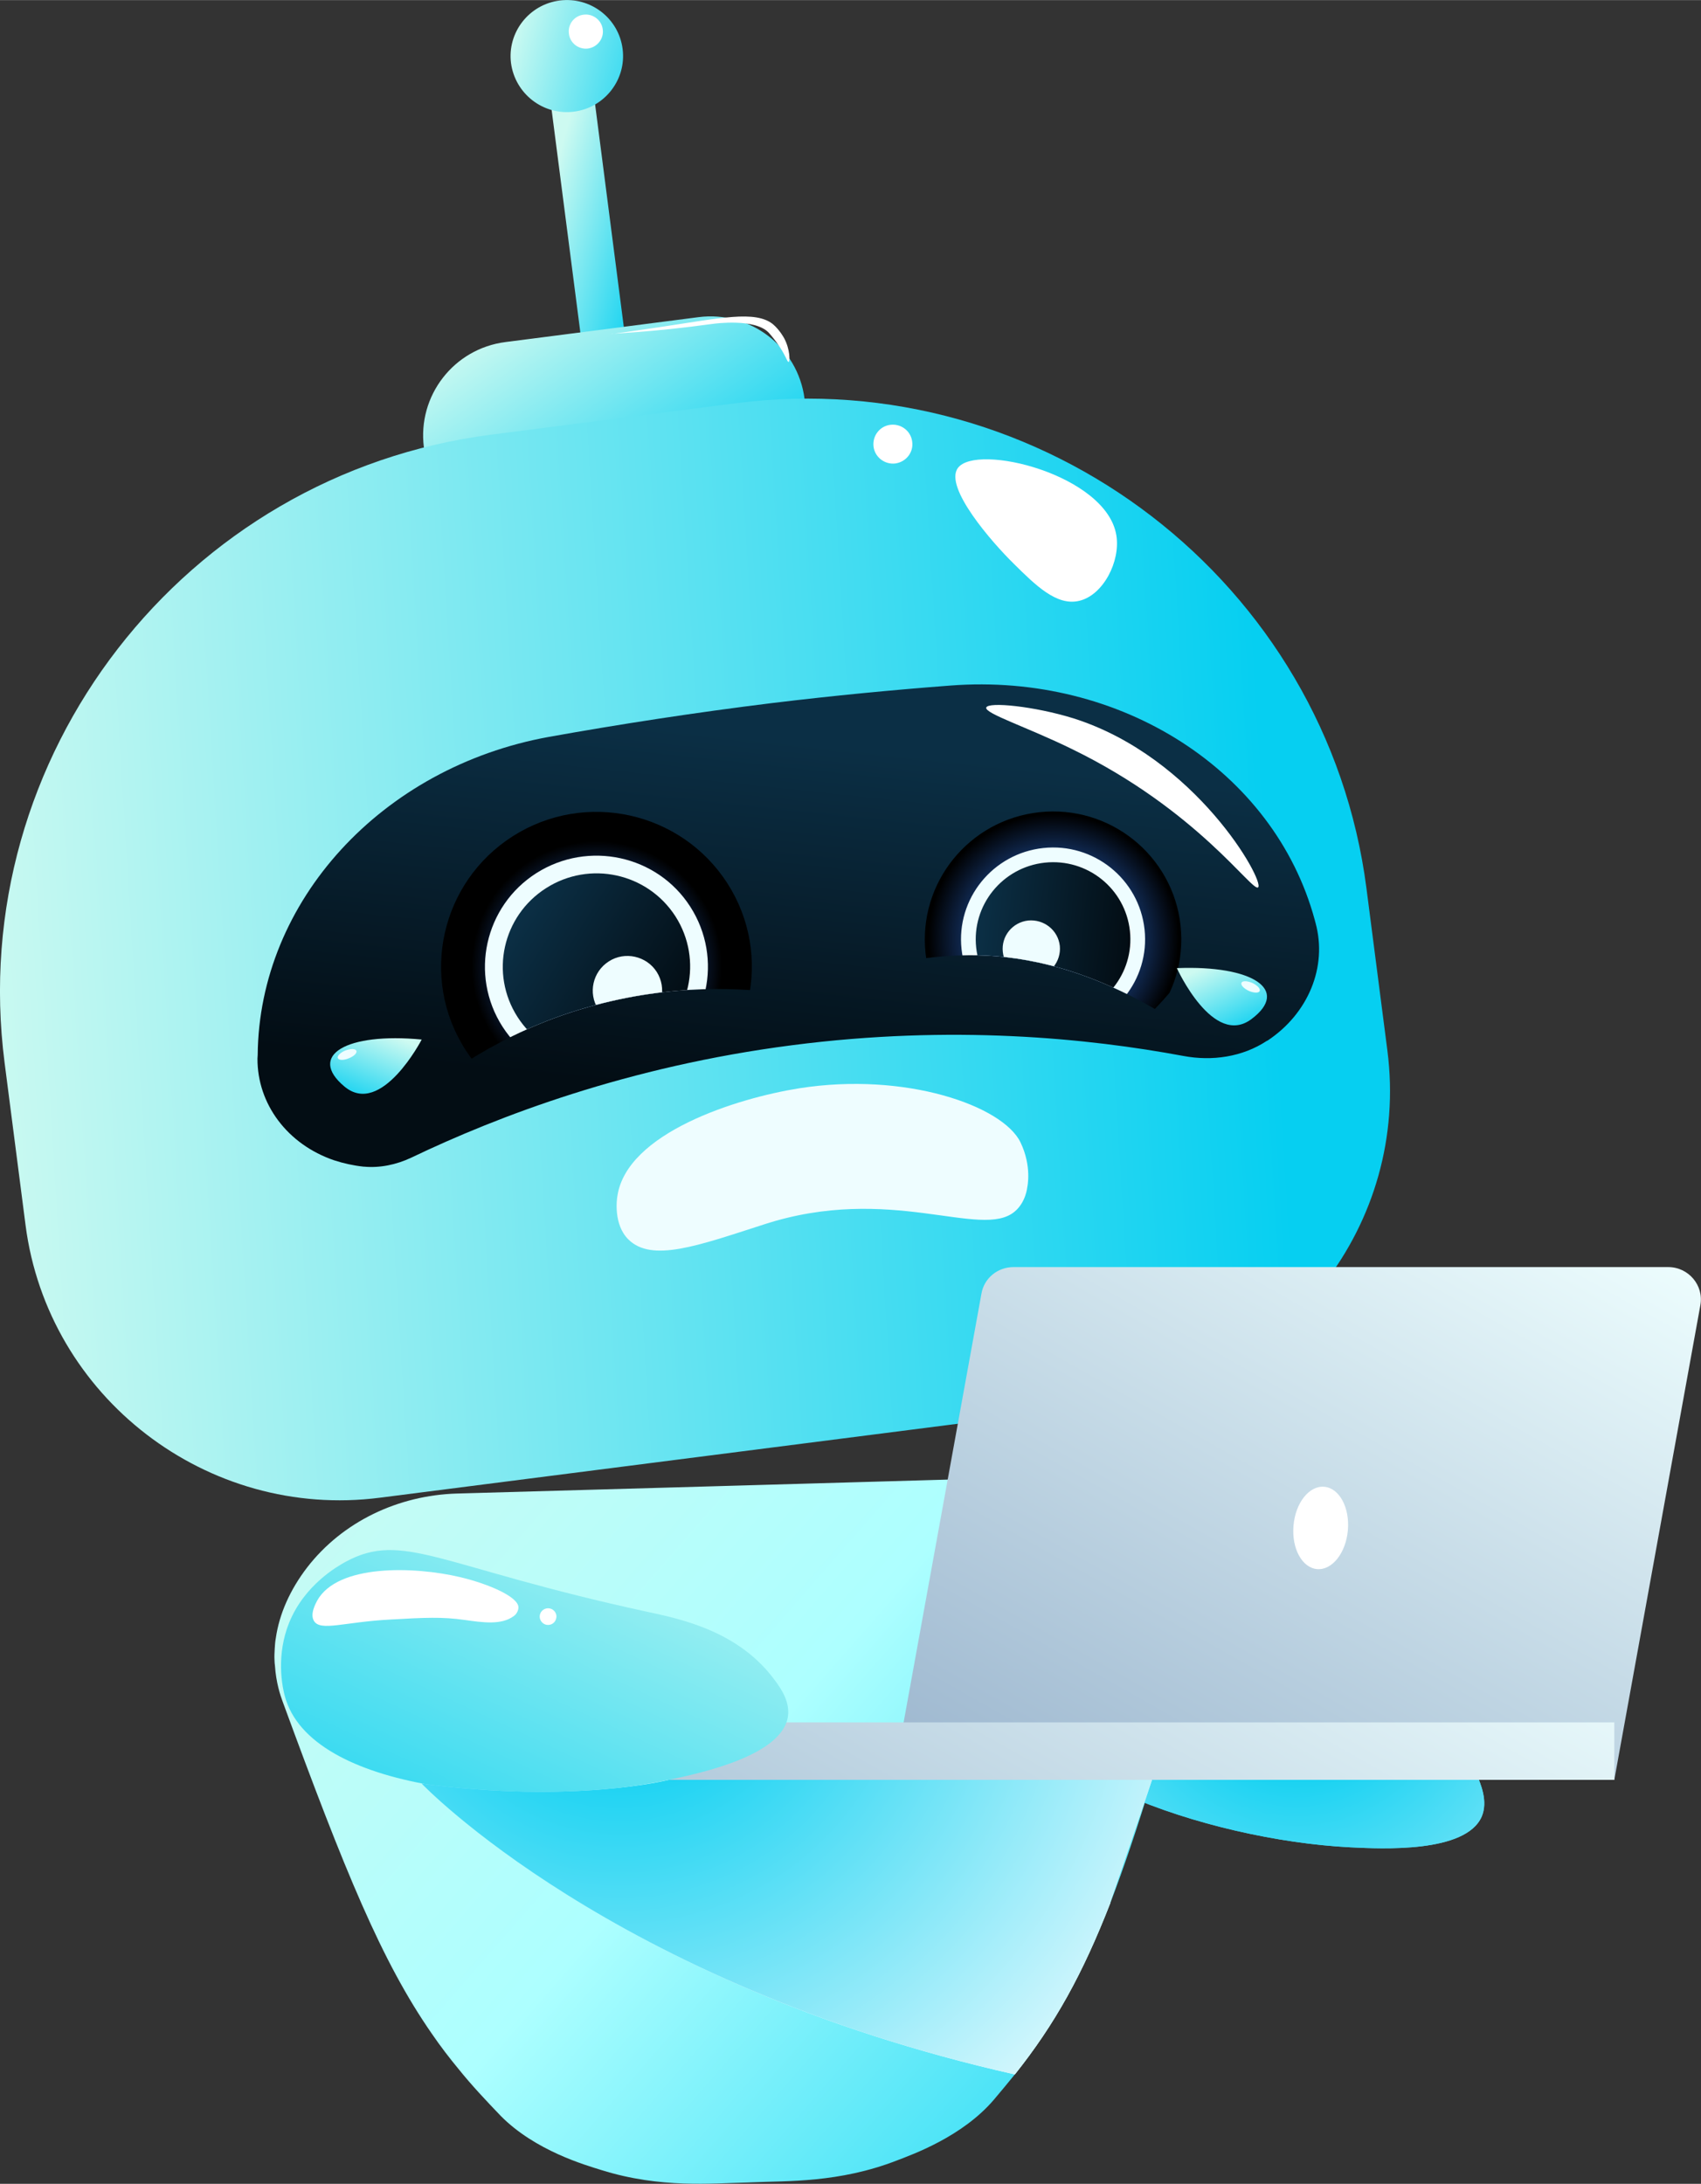
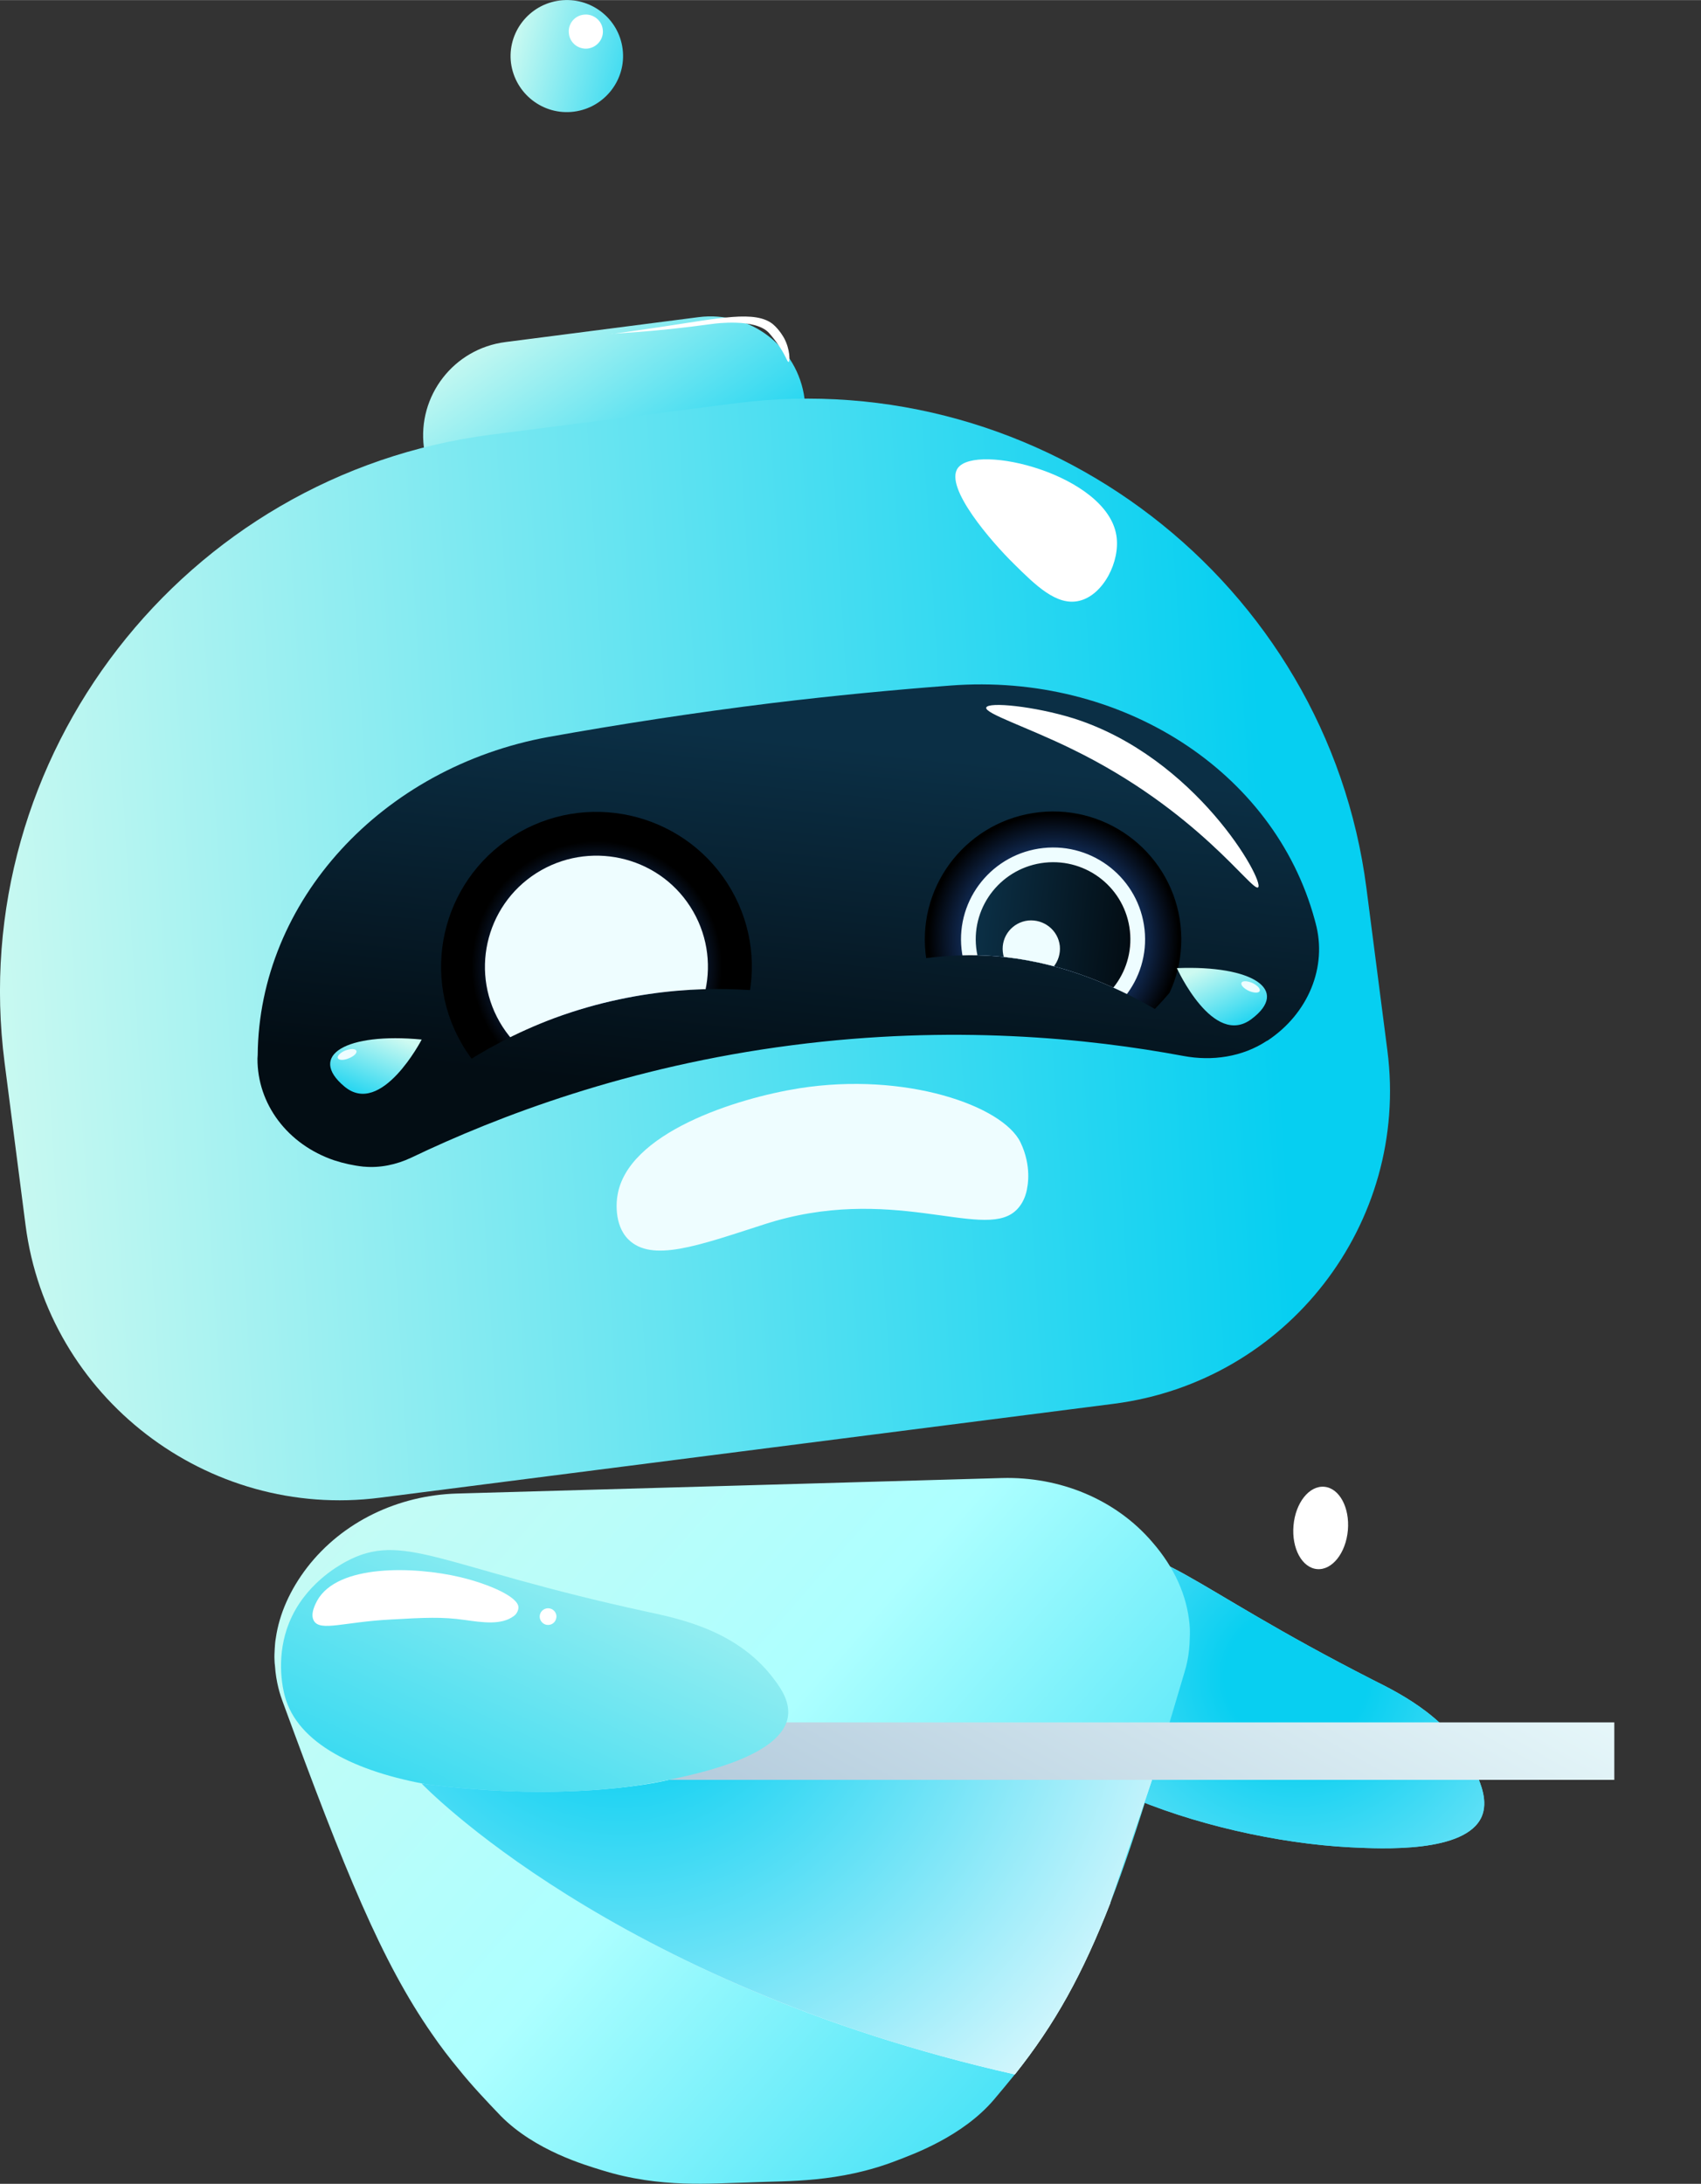
<svg xmlns="http://www.w3.org/2000/svg" xml:space="preserve" width="77.885mm" height="100mm" version="1.1" shape-rendering="geometricPrecision" text-rendering="geometricPrecision" image-rendering="optimizeQuality" fill-rule="evenodd" clip-rule="evenodd" viewBox="0 0 7789 10000">
  <rect x="0" y="0" width="7789" height="10000" fill="#333333" stroke="none" />
  <defs>
    <linearGradient id="id0" gradientUnits="userSpaceOnUse" x1="5483.49" y1="9434.44" x2="6017.85" y2="6478.72">
      <stop offset="0" stop-opacity="1" stop-color="#06CFF1" />
      <stop offset="0.031" stop-opacity="1" stop-color="#06CFF1" />
      <stop offset="0.988" stop-opacity="1" stop-color="#CDFAF1" />
      <stop offset="1" stop-opacity="1" stop-color="#CDFAF1" />
    </linearGradient>
    <radialGradient id="id1" gradientUnits="userSpaceOnUse" gradientTransform="matrix(-2.783 -0 -0 2.653 22445 -12684)" cx="5932.54" cy="7675.01" r="914.42" fx="5932.54" fy="7675.01">
      <stop offset="0" stop-opacity="1" stop-color="#08CFF1" />
      <stop offset="0.129" stop-opacity="1" stop-color="#08CFF1" />
      <stop offset="0.988" stop-opacity="1" stop-color="white" />
      <stop offset="1" stop-opacity="1" stop-color="white" />
    </radialGradient>
    <linearGradient id="id2" gradientUnits="userSpaceOnUse" x1="3088.94" y1="1046.68" x2="2502.94" y2="883.38">
      <stop offset="0" stop-opacity="1" stop-color="#06CFF1" />
      <stop offset="0.031" stop-opacity="1" stop-color="#06CFF1" />
      <stop offset="0.988" stop-opacity="1" stop-color="#CDFAF1" />
      <stop offset="1" stop-opacity="1" stop-color="#CDFAF1" />
    </linearGradient>
    <linearGradient id="id3" gradientUnits="userSpaceOnUse" x1="3230.97" y1="2488.48" x2="2435.85" y2="1323.17">
      <stop offset="0" stop-opacity="1" stop-color="#06CFF1" />
      <stop offset="0.031" stop-opacity="1" stop-color="#06CFF1" />
      <stop offset="0.988" stop-opacity="1" stop-color="#CDFAF1" />
      <stop offset="1" stop-opacity="1" stop-color="#CDFAF1" />
    </linearGradient>
    <linearGradient id="id4" gradientUnits="userSpaceOnUse" x1="6014.72" y1="4103.16" x2="-227.85" y2="4490.61">
      <stop offset="0" stop-opacity="1" stop-color="#06CFF1" />
      <stop offset="0.031" stop-opacity="1" stop-color="#06CFF1" />
      <stop offset="0.988" stop-opacity="1" stop-color="#CDFAF1" />
      <stop offset="1" stop-opacity="1" stop-color="#CDFAF1" />
    </linearGradient>
    <linearGradient id="id5" gradientUnits="userSpaceOnUse" x1="3122.87" y1="325.73" x2="2346.73" y2="109.47">
      <stop offset="0" stop-opacity="1" stop-color="#06CFF1" />
      <stop offset="0.031" stop-opacity="1" stop-color="#06CFF1" />
      <stop offset="0.988" stop-opacity="1" stop-color="#CDFAF1" />
      <stop offset="1" stop-opacity="1" stop-color="#CDFAF1" />
    </linearGradient>
    <linearGradient id="id6" gradientUnits="userSpaceOnUse" x1="3557.28" y1="5061.13" x2="3735.66" y2="3386.38">
      <stop offset="0" stop-opacity="1" stop-color="#030D14" />
      <stop offset="0.012" stop-opacity="1" stop-color="#030D14" />
      <stop offset="0.988" stop-opacity="1" stop-color="#0B2F45" />
      <stop offset="1" stop-opacity="1" stop-color="#0B2F45" />
    </linearGradient>
    <clipPath id="id7">
      <path d="M3498 4539c-192,-19 -551,-28 -960,123 -353,132 -595,328 -729,455 0,0 -281,-717 307,-1202 588,-485 1283,-466 1451,-184 169,282 -69,808 -69,808z" />
    </clipPath>
    <radialGradient id="id8" gradientUnits="userSpaceOnUse" gradientTransform="matrix(-0.988 -0 -0 0.988 5431 51)" cx="2731.25" cy="4426.55" r="587.37" fx="2731.25" fy="4426.55">
      <stop offset="0" stop-opacity="1" stop-color="#3280FC" />
      <stop offset="0.122" stop-opacity="1" stop-color="#3280FC" />
      <stop offset="0.988" stop-opacity="1" stop-color="black" />
      <stop offset="1" stop-opacity="1" stop-color="black" />
    </radialGradient>
    <linearGradient id="id9" gradientUnits="userSpaceOnUse" x1="3092.69" y1="4656.85" x2="2369.9" y2="4196.27">
      <stop offset="0" stop-opacity="1" stop-color="#030D14" />
      <stop offset="0.012" stop-opacity="1" stop-color="#030D14" />
      <stop offset="0.988" stop-opacity="1" stop-color="#0B2F45" />
      <stop offset="1" stop-opacity="1" stop-color="#0B2F45" />
    </linearGradient>
    <clipPath id="id10">
      <path d="M5288 4620c-353,-204 -644,-248 -852,-246 -418,3 -933,193 -933,193l0 0c0,0 -9,-769 713,-1016 722,-248 1366,15 1423,338 58,323 -351,731 -351,731z" />
    </clipPath>
    <radialGradient id="id11" gradientUnits="userSpaceOnUse" gradientTransform="matrix(-0.989 -0 -0 0.989 9593 46)" cx="4822.19" cy="4300.82" r="587.35" fx="4822.19" fy="4300.82">
      <stop offset="0" stop-opacity="1" stop-color="#3280FC" />
      <stop offset="0.122" stop-opacity="1" stop-color="#3280FC" />
      <stop offset="0.988" stop-opacity="1" stop-color="black" />
      <stop offset="1" stop-opacity="1" stop-color="black" />
    </radialGradient>
    <linearGradient id="id12" gradientUnits="userSpaceOnUse" x1="5174.1" y1="4338.58" x2="4469.93" y2="4263.01">
      <stop offset="0" stop-opacity="1" stop-color="#030D14" />
      <stop offset="0.012" stop-opacity="1" stop-color="#030D14" />
      <stop offset="0.988" stop-opacity="1" stop-color="#0B2F45" />
      <stop offset="1" stop-opacity="1" stop-color="#0B2F45" />
    </linearGradient>
    <linearGradient id="id13" gradientUnits="userSpaceOnUse" x1="5064.97" y1="11446" x2="217.11" y2="7207.77">
      <stop offset="0" stop-opacity="1" stop-color="#06CFF1" />
      <stop offset="0.031" stop-opacity="1" stop-color="#06CFF1" />
      <stop offset="0.541" stop-opacity="1" stop-color="#ADFFFF" />
      <stop offset="0.988" stop-opacity="1" stop-color="#CDFAF1" />
      <stop offset="1" stop-opacity="1" stop-color="#CDFAF1" />
    </linearGradient>
    <linearGradient id="id14" gradientUnits="userSpaceOnUse" x1="1634.14" y1="5083.67" x2="1782.4" y2="4730.77">
      <stop offset="0" stop-opacity="1" stop-color="#06CFF1" />
      <stop offset="0.031" stop-opacity="1" stop-color="#06CFF1" />
      <stop offset="0.988" stop-opacity="1" stop-color="#CDFAF1" />
      <stop offset="1" stop-opacity="1" stop-color="#CDFAF1" />
    </linearGradient>
    <linearGradient id="id15" gradientUnits="userSpaceOnUse" x1="5694.53" y1="4760.78" x2="5527.27" y2="4416.43">
      <stop offset="0" stop-opacity="1" stop-color="#06CFF1" />
      <stop offset="0.031" stop-opacity="1" stop-color="#06CFF1" />
      <stop offset="0.988" stop-opacity="1" stop-color="#CDFAF1" />
      <stop offset="1" stop-opacity="1" stop-color="#CDFAF1" />
    </linearGradient>
    <linearGradient id="id16" gradientUnits="userSpaceOnUse" x1="5171.04" y1="10002.7" x2="7679.75" y2="5561.21">
      <stop offset="0" stop-opacity="1" stop-color="#85A2C1" />
      <stop offset="0.012" stop-opacity="1" stop-color="#85A2C1" />
      <stop offset="0.988" stop-opacity="1" stop-color="#EFFFFF" />
      <stop offset="1" stop-opacity="1" stop-color="#EFFFFF" />
    </linearGradient>
    <linearGradient id="id17" gradientUnits="userSpaceOnUse" x1="4267.47" y1="11413.7" x2="6776.08" y2="6971.75">
      <stop offset="0" stop-opacity="1" stop-color="#85A2C1" />
      <stop offset="0.012" stop-opacity="1" stop-color="#85A2C1" />
      <stop offset="0.988" stop-opacity="1" stop-color="#EFFFFF" />
      <stop offset="1" stop-opacity="1" stop-color="#EFFFFF" />
    </linearGradient>
    <linearGradient id="id18" gradientUnits="userSpaceOnUse" x1="1952.52" y1="9198.86" x2="3225.58" y2="6476.84">
      <stop offset="0" stop-opacity="1" stop-color="#06CFF1" />
      <stop offset="0.031" stop-opacity="1" stop-color="#06CFF1" />
      <stop offset="0.988" stop-opacity="1" stop-color="#CDFAF1" />
      <stop offset="1" stop-opacity="1" stop-color="#CDFAF1" />
    </linearGradient>
    <radialGradient id="id19" gradientUnits="userSpaceOnUse" gradientTransform="matrix(-1.755 -0 -0 1.755 2370 -5644)" cx="860.23" cy="7475.27" r="1380.61" fx="860.23" fy="7475.27">
      <stop offset="0" stop-opacity="1" stop-color="#08CFF1" />
      <stop offset="0.129" stop-opacity="1" stop-color="#08CFF1" />
      <stop offset="0.988" stop-opacity="1" stop-color="white" />
      <stop offset="1" stop-opacity="1" stop-color="white" />
    </radialGradient>
    <radialGradient id="id20" gradientUnits="userSpaceOnUse" gradientTransform="matrix(-2.379 -0 -0 2.379 9575 -10308)" cx="2833.72" cy="7475.27" r="1380.61" fx="2833.72" fy="7475.27">
      <stop offset="0" stop-opacity="1" stop-color="#08CFF1" />
      <stop offset="0.129" stop-opacity="1" stop-color="#08CFF1" />
      <stop offset="0.988" stop-opacity="1" stop-color="white" />
      <stop offset="1" stop-opacity="1" stop-color="white" />
    </radialGradient>
  </defs>
  <g id="Ebene_x0020_1">
    <g id="_1883225694880">
      <path fill="url(#id0)" d="M6286 7692c-871,-444 -987,-647 -1281,-573 -34,8 -207,51 -321,205 -90,122 -107,265 -102,338 28,448 943,763 1601,797 144,7 529,27 602,-141 29,-69 -3,-147 -27,-201 -106,-243 -340,-359 -472,-425z" />
      <path fill="url(#id1)" d="M6286 7692c-871,-444 -987,-647 -1281,-573 -34,8 -207,51 -321,205 -90,122 -107,265 -102,338 28,448 943,763 1601,797 144,7 529,27 602,-141 29,-69 -3,-147 -27,-201 -106,-243 -340,-359 -472,-425z" />
-       <polygon fill="url(#id2)" points="2874,1633 2675,1658 2507,356 2706,330 " />
      <path fill="url(#id3)" d="M3310 2308l-884 113c-237,31 -454,-136 -485,-373l0 0c-30,-236 137,-452 374,-482l884 -114c237,-30 454,137 485,373l0 0c30,236 -137,453 -374,483z" />
      <path fill="url(#id4)" d="M5100 6428l-3360 430c-791,102 -1521,-460 -1623,-1248l-96 -744c-181,-1402 822,-2696 2229,-2876l1120 -144c1407,-180 2706,820 2887,2221l96 744c102,791 -459,1515 -1253,1617z" />
      <path fill="#EEFDFF" d="M2827 5477c-3,16 -18,130 50,198 107,107 319,29 620,-68 580,-189 995,70 1149,-59 52,-43 58,-112 58,-112 0,0 22,-95 -31,-205 -81,-168 -527,-324 -1012,-248 -290,46 -791,205 -834,494z" />
      <path fill="url(#id5)" d="M2851 224c18,140 -82,269 -223,287 -141,18 -269,-82 -288,-222 -18,-140 82,-269 223,-287 141,-18 270,81 288,222z" />
      <path fill="white" d="M2760 134c6,43 -25,82 -68,88 -43,5 -82,-25 -87,-68 -6,-42 24,-82 67,-87 43,-6 83,25 88,67z" />
      <path fill="white" d="M5112 2452c19,118 -60,273 -170,299 -103,25 -200,-71 -300,-170 -99,-97 -320,-350 -256,-438 84,-116 682,30 726,309z" />
-       <path fill="white" d="M4177 2022c7,49 -28,93 -77,100 -49,6 -94,-29 -100,-77 -6,-49 28,-94 77,-100 49,-6 94,28 100,77z" />
      <path fill="url(#id6)" d="M5804 4765l0 0c-1,0 -2,1 -3,1 -112,74 -251,94 -383,69 -435,-81 -1057,-144 -1791,-49 -751,97 -1345,324 -1744,515 -68,32 -143,48 -217,41 -1,0 -1,0 -2,0 -46,-5 -91,-15 -134,-29 -214,-73 -352,-258 -351,-466l1 -16c6,-704 567,-1318 1334,-1457 324,-58 666,-111 1023,-155 281,-34 552,-60 815,-80 779,-60 1482,389 1668,1072 1,5 3,10 4,15 55,201 -33,415 -220,539z" />
      <path fill="none" d="M3498 4539c-192,-19 -551,-28 -960,123 -353,132 -595,328 -729,455 0,0 -281,-717 307,-1202 588,-485 1283,-466 1451,-184 169,282 -69,808 -69,808z" />
      <g>
   </g>
      <g clip-path="url(#id7)">
        <g id="_1847061564704">
          <path fill="url(#id8)" d="M3331 4045c211,329 115,768 -216,979 -331,211 -771,114 -983,-216 -212,-329 -115,-768 216,-979 331,-211 771,-114 983,216z" />
          <path fill="#EEFDFF" d="M3161 4152c152,237 83,552 -155,703 -237,152 -553,82 -705,-154 -152,-237 -82,-552 155,-703 238,-151 554,-82 705,154z" />
-           <path fill="url(#id9)" d="M3093 4196c127,199 69,463 -131,591 -199,127 -464,69 -592,-130 -128,-199 -69,-463 130,-590 200,-128 465,-70 593,129z" />
-           <path fill="#EEFDFF" d="M3007 4450c47,74 26,172 -48,219 -74,47 -172,25 -220,-48 -47,-74 -25,-172 49,-219 73,-47 172,-25 219,48z" />
          <path fill="#EEFDFF" d="M2908 4703c19,29 11,68 -19,87 -29,19 -68,10 -87,-19 -19,-30 -11,-69 19,-88 29,-18 69,-10 87,20z" />
          <path fill="#EEFDFF" d="M2671 4741c10,15 6,34 -9,44 -15,9 -35,5 -44,-10 -9,-14 -5,-34 10,-43 14,-10 34,-5 43,9z" />
        </g>
      </g>
      <path fill="none" d="M3498 4539c-192,-19 -551,-28 -960,123 -353,132 -595,328 -729,455 0,0 -281,-717 307,-1202 588,-485 1283,-466 1451,-184 169,282 -69,808 -69,808z" />
      <path fill="none" d="M5288 4620c-353,-204 -644,-248 -852,-246 -418,3 -933,193 -933,193l0 0c0,0 -9,-769 713,-1016 722,-248 1366,15 1423,338 58,323 -351,731 -351,731z" />
      <g>
   </g>
      <g clip-path="url(#id10)">
        <g>
          <path fill="url(#id11)" d="M5406 4238c35,321 -198,610 -521,645 -322,34 -612,-198 -647,-519 -34,-322 199,-610 521,-645 323,-35 612,198 647,519z" />
          <path fill="#EEFDFF" d="M5241 4256c25,230 -142,438 -374,462 -231,25 -439,-142 -464,-372 -25,-231 143,-438 374,-463 231,-25 439,142 464,373z" />
          <path fill="url(#id12)" d="M5174 4263c21,194 -119,368 -314,389 -194,20 -369,-120 -390,-313 -21,-194 120,-368 314,-389 195,-21 369,119 390,313z" />
          <path fill="#EEFDFF" d="M4853 4331c7,72 -45,136 -117,144 -72,8 -136,-44 -144,-116 -8,-72 44,-136 116,-144 72,-7 137,44 145,116z" />
          <path fill="#EEFDFF" d="M4851 4570c3,28 -17,54 -46,57 -29,3 -55,-17 -58,-46 -3,-29 18,-54 47,-57 28,-4 54,17 57,46z" />
          <path fill="#EEFDFF" d="M4662 4511c1,15 -9,28 -23,29 -15,2 -28,-9 -29,-23 -2,-14 9,-27 23,-29 14,-1 27,9 29,23z" />
        </g>
      </g>
      <path fill="none" d="M5288 4620c-353,-204 -644,-248 -852,-246 -418,3 -933,193 -933,193l0 0c0,0 -9,-769 713,-1016 722,-248 1366,15 1423,338 58,323 -351,731 -351,731z" />
      <path fill="white" d="M5761 4063c-26,24 -276,-353 -854,-634 -202,-99 -398,-162 -391,-189 8,-28 222,-6 399,49 562,178 877,746 846,774z" />
      <path fill="white" d="M3611 1657c-6,2 -15,-35 -54,-88 0,0 -18,-25 -37,-46 -63,-66 -244,-42 -258,-40 -282,39 -466,44 -466,46 0,2 132,-18 229,-32 273,-41 434,-77 514,-13 32,27 52,65 52,65 27,51 27,106 20,108z" />
      <path fill="url(#id13)" d="M1257 7602c0,9 1,17 2,25 5,78 25,137 35,164 286,780 454,1191 683,1521 39,57 81,112 125,165 58,72 122,140 191,212 157,159 387,225 461,248 271,85 508,60 666,57l26 -1c159,-7 396,3 661,-100 73,-28 299,-109 443,-277 34,-40 66,-79 97,-117 183,-230 309,-456 438,-787 61,-159 123,-343 190,-562 47,-147 95,-311 149,-493 8,-26 23,-81 24,-156 1,-21 1,-42 -1,-63 -12,-133 -70,-261 -170,-376 -169,-198 -426,-301 -688,-294l-1260 36 -1237 35c-268,8 -523,128 -686,339 -78,102 -127,212 -143,323 -3,16 -4,32 -5,48 -1,18 -2,35 -1,53z" />
      <path fill="url(#id14)" d="M1931 4760c-346,-33 -524,73 -354,215 169,142 354,-215 354,-215z" />
      <path fill="#EEFDFF" d="M1547 4845c4,10 26,11 50,1 23,-9 39,-24 35,-34 -4,-11 -26,-11 -50,-2 -23,9 -39,25 -35,35z" />
      <path fill="url(#id15)" d="M5389 4433c348,-14 519,100 342,233 -176,133 -342,-233 -342,-233z" />
      <path fill="#EEFDFF" d="M5768 4538c-4,10 -27,9 -50,-1 -23,-11 -38,-27 -33,-37 4,-10 27,-9 50,1 23,11 38,27 33,37z" />
-       <path fill="url(#id16)" d="M4090 8150l3302 0 394 -2173c17,-91 -54,-175 -147,-175l-2998 0c-73,0 -135,51 -147,122l-404 2226z" />
      <path fill="url(#id17)" d="M2512 7887l4880 0 0 263 -4880 0c-73,0 -132,-59 -132,-132l0 0c0,-72 59,-131 132,-131z" />
      <path fill="white" d="M5923 6986c-9,104 39,193 108,199 69,6 132,-74 141,-178 9,-104 -39,-193 -108,-199 -69,-6 -132,73 -141,178z" />
      <path fill="url(#id18)" d="M2966 7381c-956,-207 -1120,-374 -1386,-228 -30,17 -186,102 -257,280 -56,141 -36,283 -13,353 142,426 1107,498 1753,364 140,-30 518,-109 545,-290 11,-74 -40,-141 -77,-188 -165,-207 -421,-260 -565,-291z" />
      <path fill="white" d="M2129 7418c-104,-15 -184,-11 -343,-2 -209,11 -318,55 -348,7 -20,-32 8,-81 14,-93 93,-169 445,-158 656,-108 130,31 269,91 266,140 0,7 -5,26 -20,37 -57,44 -146,30 -225,19z" />
      <path fill="white" d="M2517 7365c21,4 35,25 30,45 -4,21 -24,34 -45,30 -20,-4 -34,-24 -30,-45 4,-20 24,-34 45,-30z" />
      <path fill="url(#id19)" d="M1931 8167c0,0 871,915 2716,1332 183,-230 309,-456 438,-787 -1,-1 -1,-1 -1,-1l191 -561 -2212 0c0,0 -436,111 -1132,17z" />
      <path fill="url(#id20)" d="M1931 8167c0,0 871,915 2716,1332 183,-230 309,-456 438,-787 -1,-1 -1,-1 -1,-1l191 -561 -2212 0c0,0 -436,111 -1132,17z" />
    </g>
  </g>
</svg>